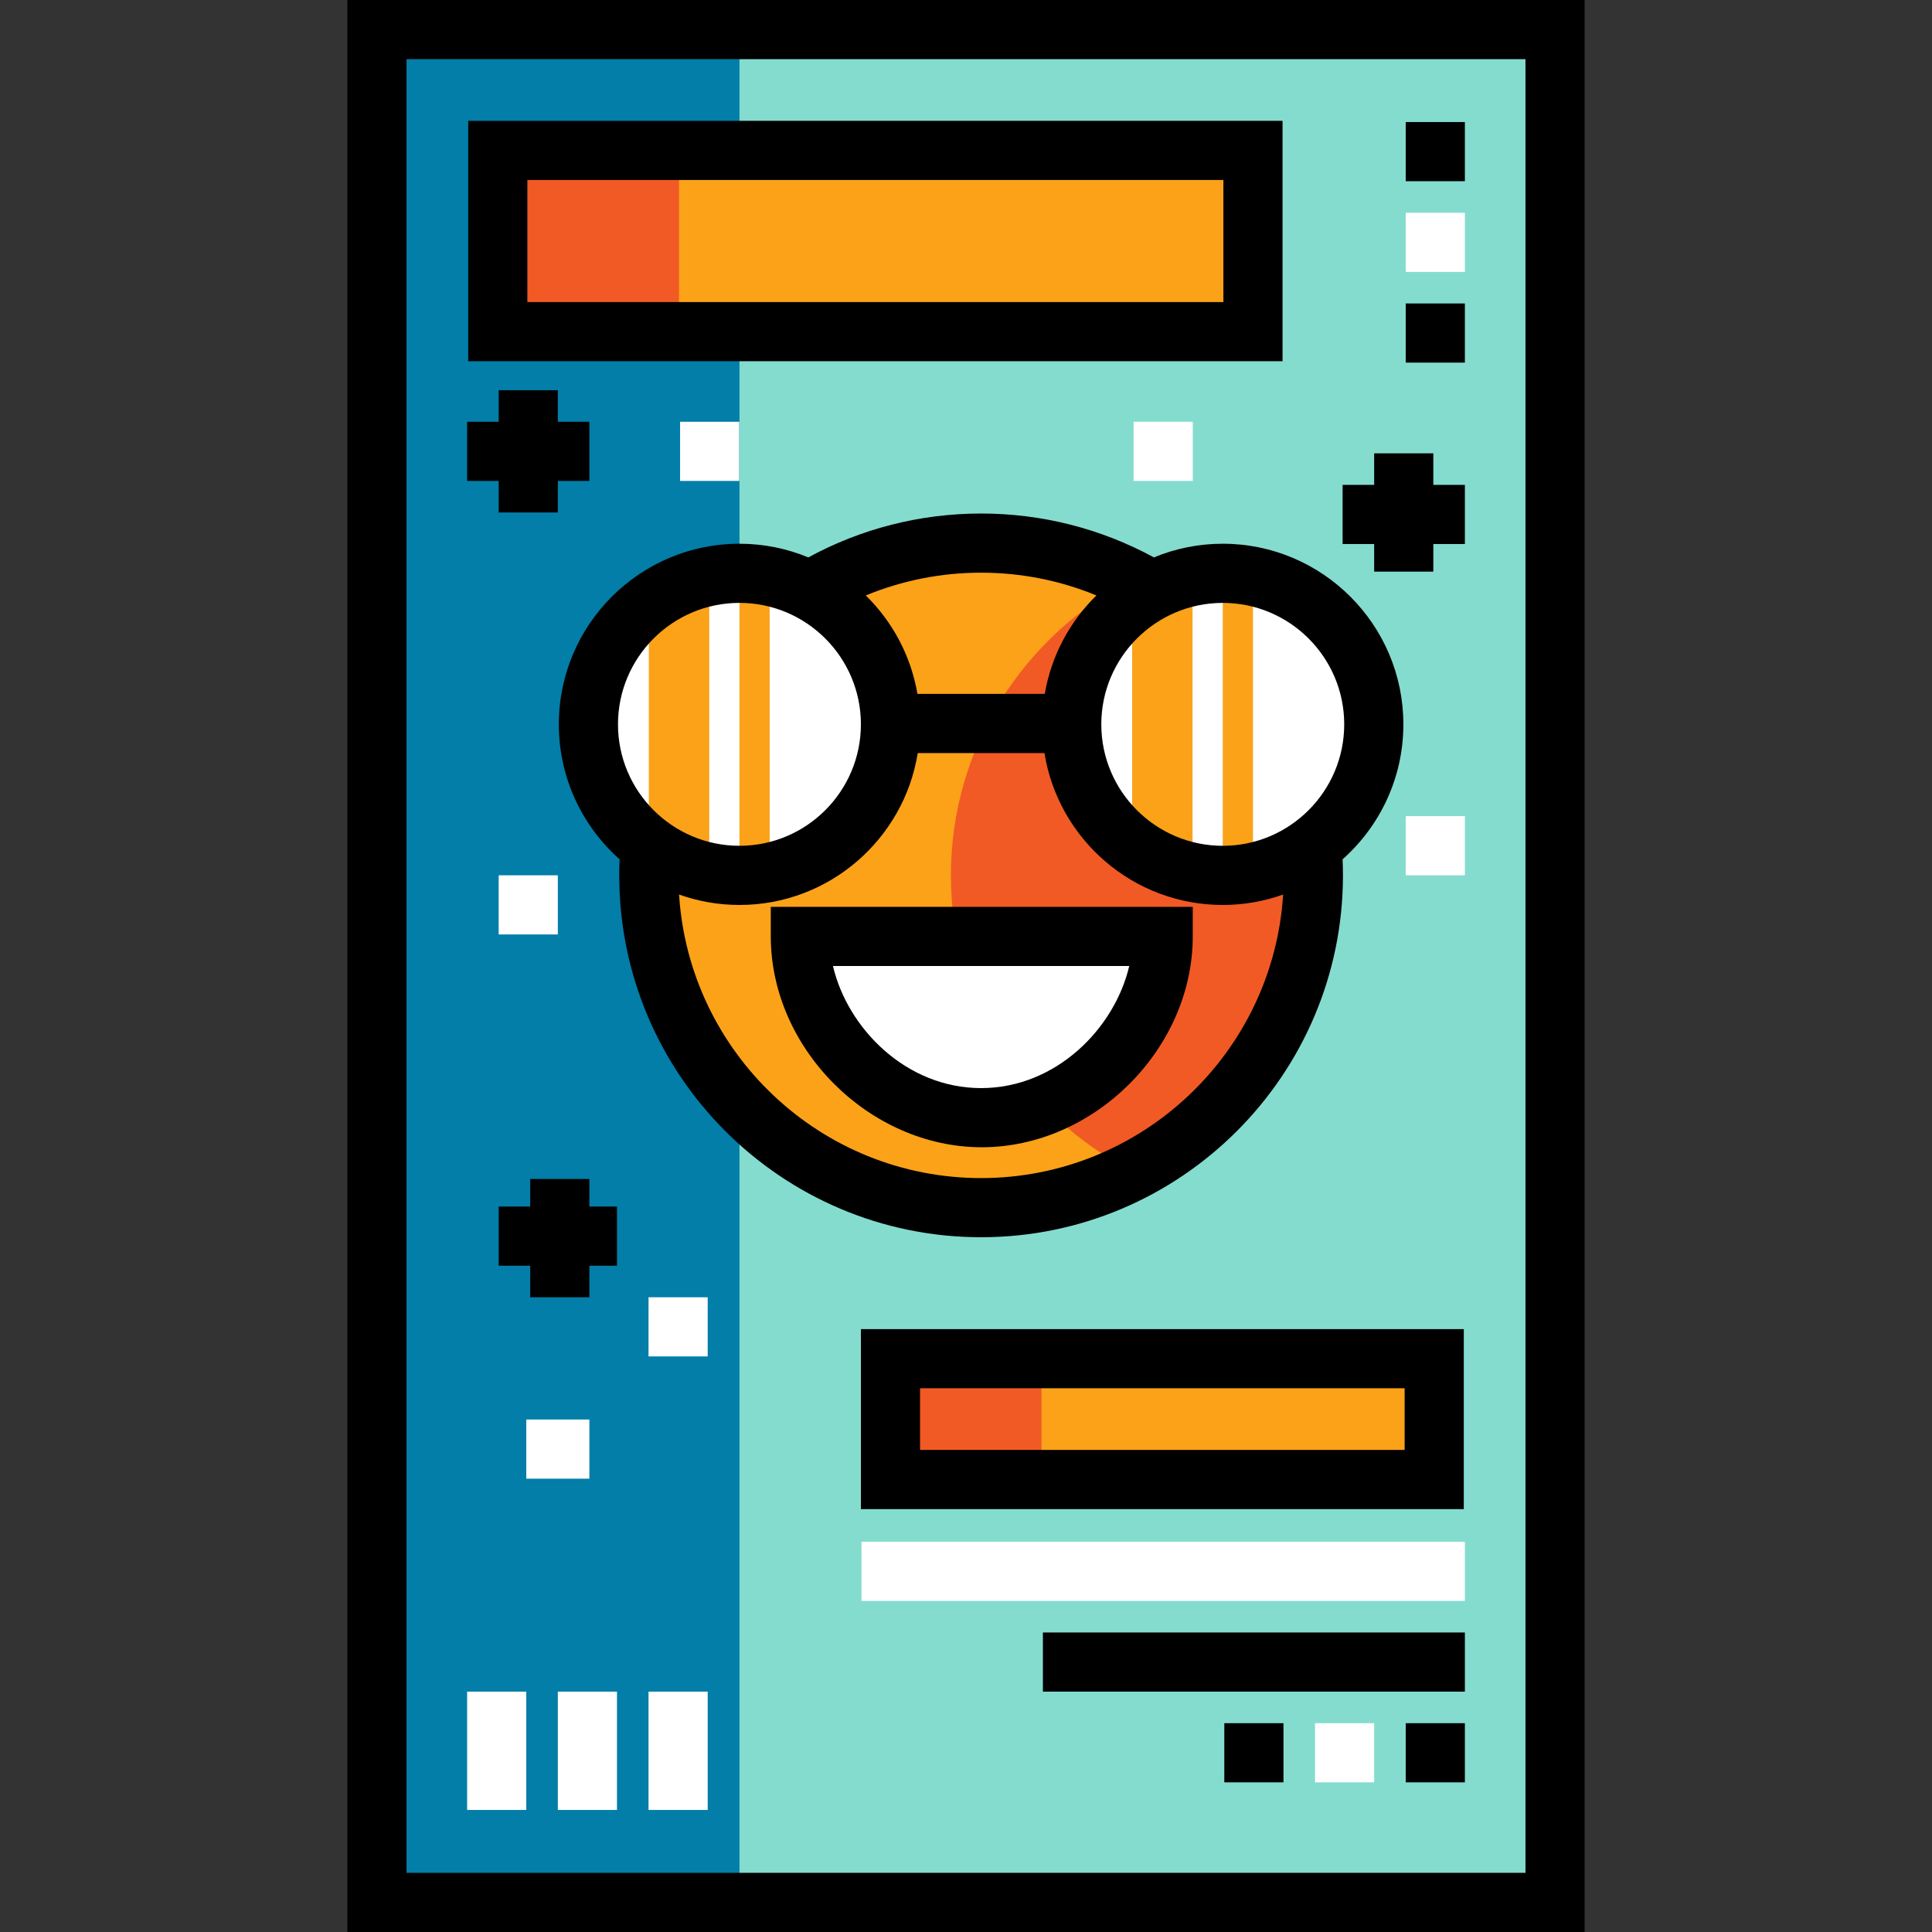
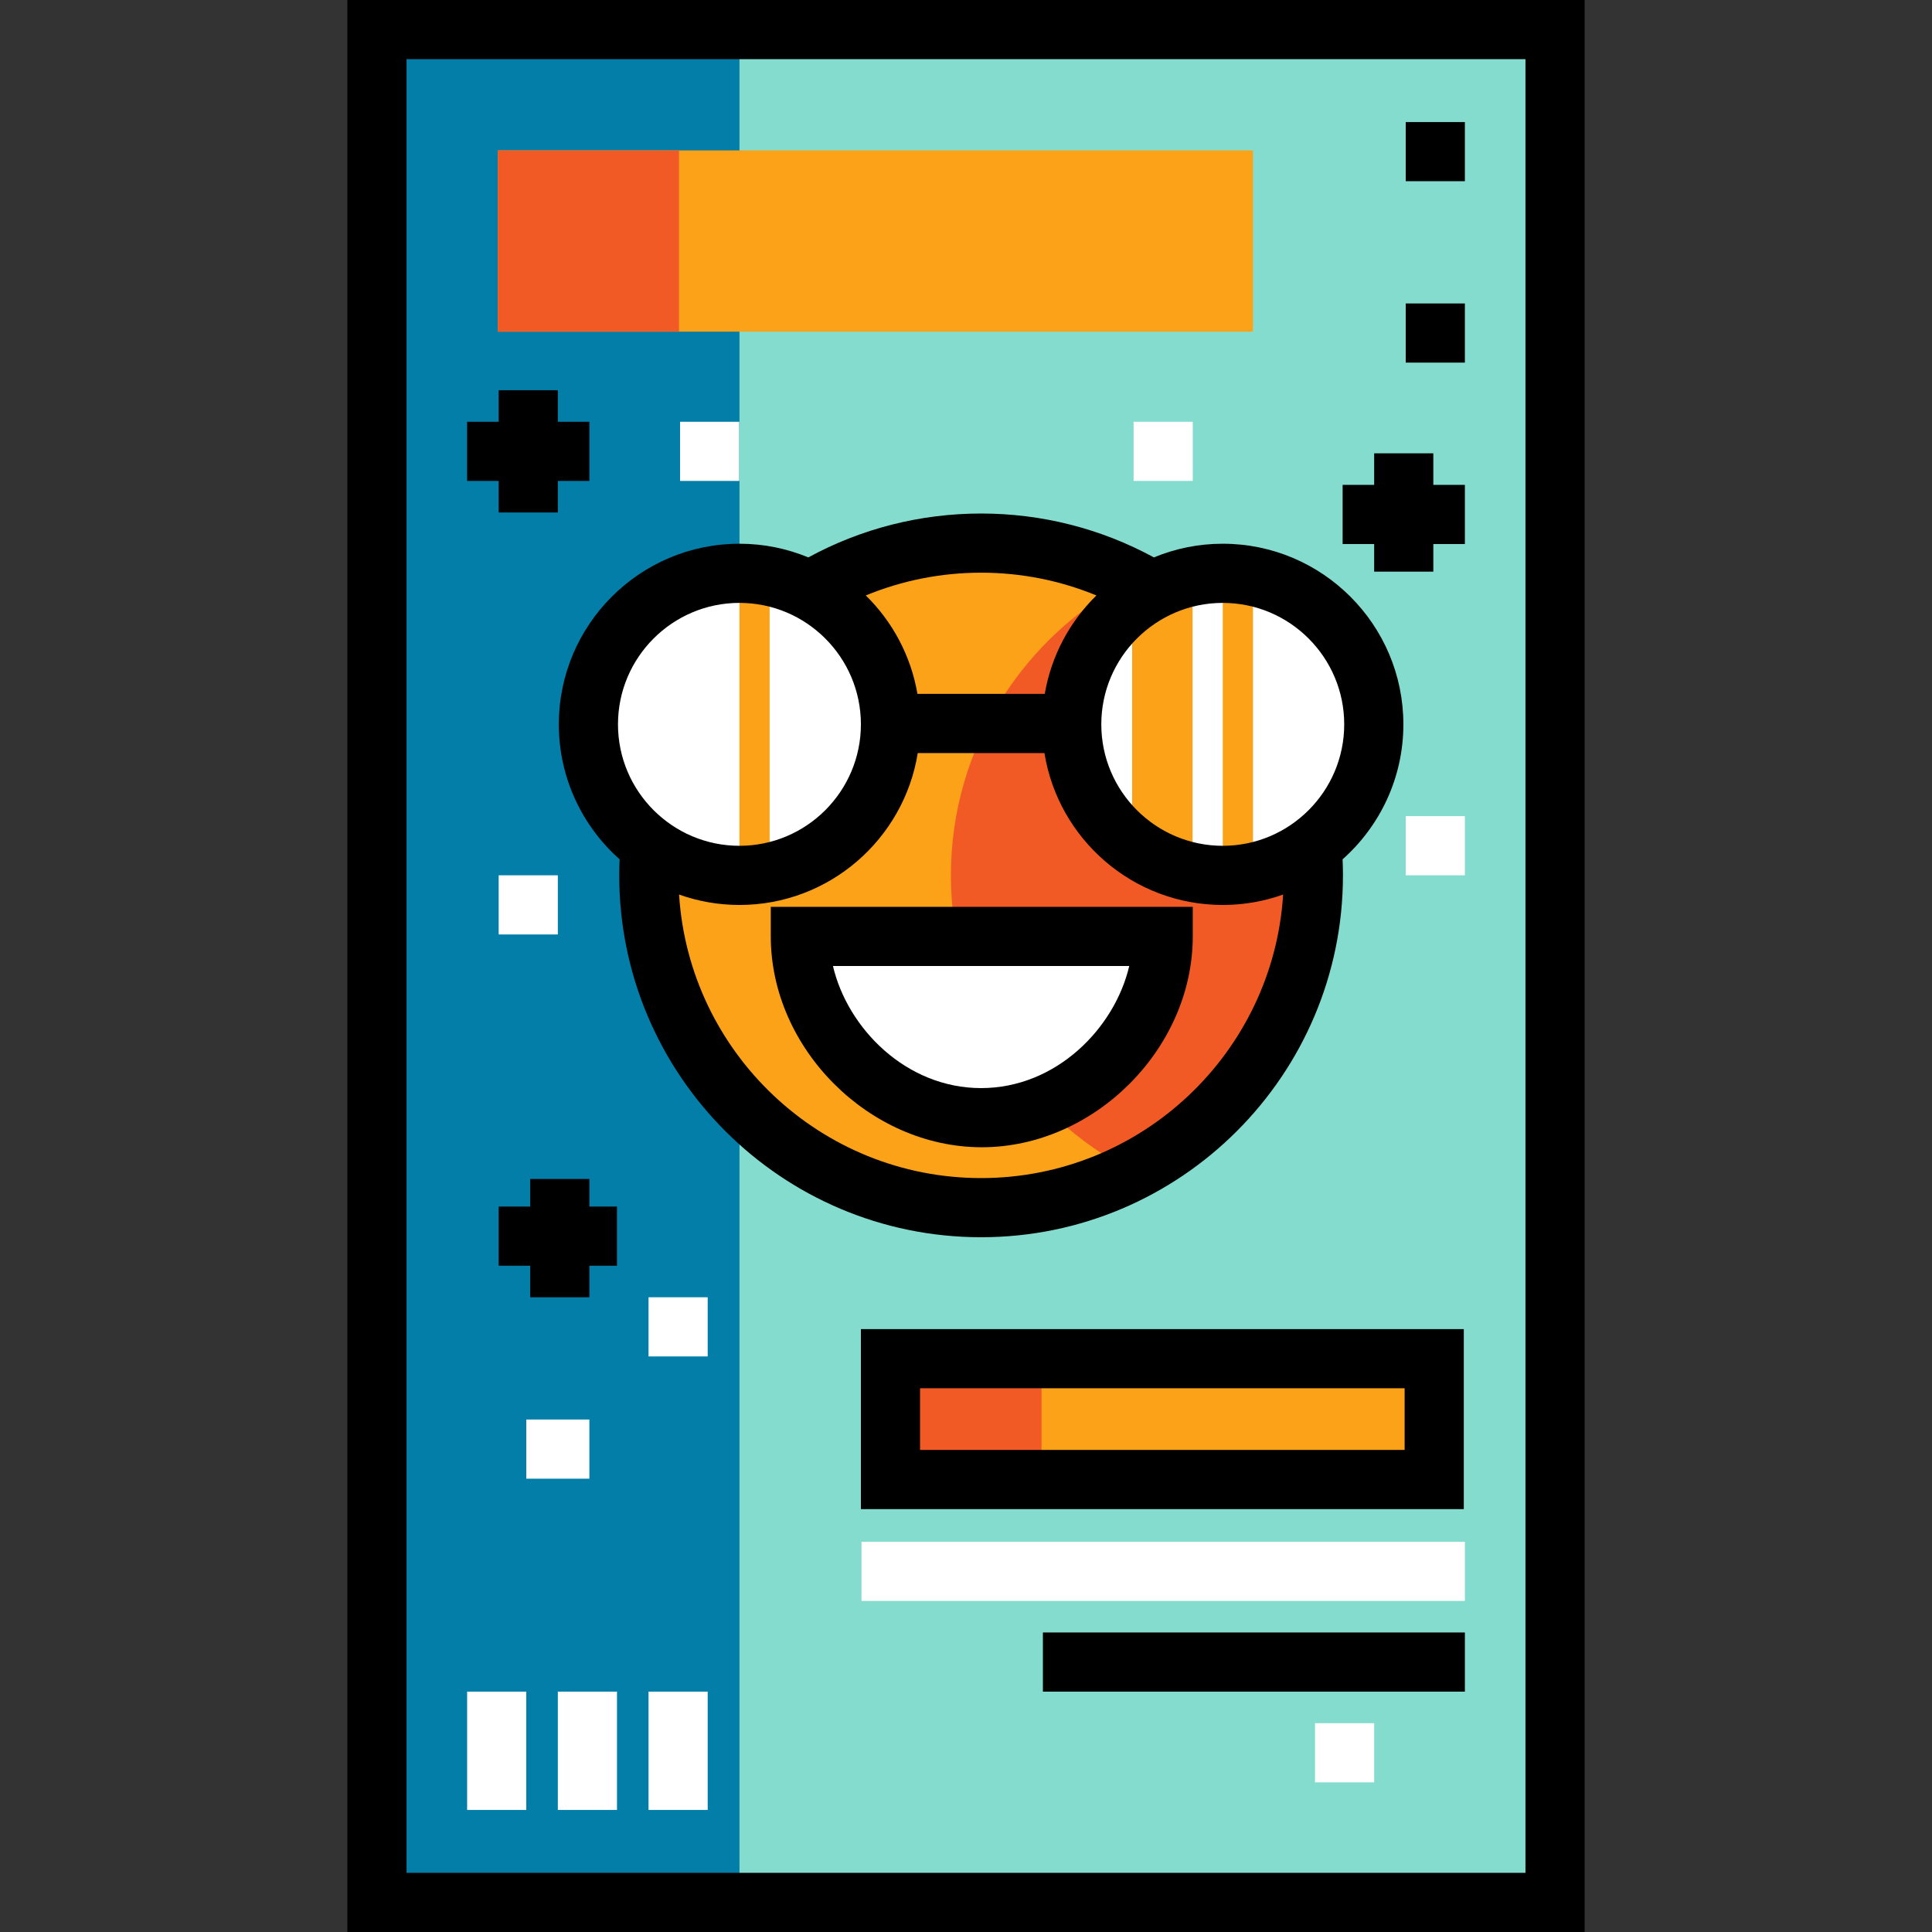
<svg xmlns="http://www.w3.org/2000/svg" version="1.1" id="Layer_1" x="0px" y="0px" viewBox="0 0 512 512" style="enable-background:new 0 0 512 512;" xml:space="preserve">
  <rect x="0" y="0" width="512" height="512" fill="#333333" stroke="none" />
  <rect x="99.902" y="7.838" style="fill:#84DCCF;" width="312.207" height="496.324" />
  <rect x="99.902" y="7.838" style="fill:#027EA8;" width="96.067" height="496.324" />
  <circle style="fill:#F15A24;" cx="260.003" cy="231.984" r="88.061" />
  <path style="fill:#FBA218;" d="M251.997,231.985c0-34.204,19.54-63.785,48.031-78.368c-12.019-6.152-25.597-9.69-40.026-9.69  c-48.632,0-88.057,39.425-88.057,88.057s39.425,88.057,88.057,88.057c14.429,0,28.008-3.539,40.026-9.69  C271.538,295.77,251.997,266.188,251.997,231.985z" />
  <g>
    <circle style="fill:#FFFFFF;" cx="195.958" cy="191.956" r="40.028" />
    <circle style="fill:#FFFFFF;" cx="324.047" cy="191.956" r="40.028" />
  </g>
  <g>
-     <polygon style="fill:#FBA218;" points="187.955,231.985 171.945,223.979 171.945,159.938 187.955,151.932  " />
    <rect x="195.958" y="151.928" style="fill:#FBA218;" width="8.006" height="80.056" />
    <polygon style="fill:#FBA218;" points="316.039,231.985 300.029,223.979 300.029,159.938 316.039,151.932  " />
    <rect x="324.047" y="151.928" style="fill:#FBA218;" width="8.006" height="80.056" />
  </g>
  <path style="fill:#FFFFFF;" d="M211.971,247.64c0,24.038,21.504,48.031,48.031,48.031c26.527,0,48.031-23.994,48.031-48.031  L211.971,247.64L211.971,247.64z" />
  <rect x="131.914" y="39.861" style="fill:#FBA218;" width="200.129" height="48.031" />
  <rect x="131.914" y="39.861" style="fill:#F15A24;" width="48.031" height="48.031" />
  <rect x="235.986" y="360.062" style="fill:#FBA218;" width="144.09" height="32.021" />
  <rect x="235.986" y="360.062" style="fill:#F15A24;" width="40.028" height="32.021" />
  <path d="M419.941,512H92.059V0h327.881V512z M107.736,496.323h296.528V15.677H107.736V496.323z" />
-   <path d="M339.888,95.729H124.081V32.021h215.808V95.729z M139.757,80.053h184.454V47.698H139.757V80.053z" />
  <rect x="372.53" y="32.346" width="15.677" height="15.677" />
-   <rect x="372.53" y="56.384" style="fill:#FFFFFF;" width="15.677" height="15.677" />
  <rect x="372.53" y="80.421" width="15.677" height="15.677" />
  <g>
    <rect x="171.868" y="448.301" style="fill:#FFFFFF;" width="15.677" height="31.353" />
    <rect x="147.831" y="448.301" style="fill:#FFFFFF;" width="15.677" height="31.353" />
    <rect x="123.793" y="448.301" style="fill:#FFFFFF;" width="15.677" height="31.353" />
  </g>
  <path d="M387.919,399.927H228.148v-47.698h159.772V399.927z M243.824,384.251h128.418v-16.345H243.824V384.251z" />
  <rect x="276.38" y="432.625" width="111.827" height="15.677" />
  <rect x="228.305" y="408.587" style="fill:#FFFFFF;" width="159.902" height="15.677" />
-   <rect x="372.53" y="456.662" width="15.677" height="15.677" />
  <rect x="348.493" y="456.662" style="fill:#FFFFFF;" width="15.677" height="15.677" />
-   <rect x="324.455" y="456.662" width="15.677" height="15.677" />
  <path d="M371.908,191.958c0-26.392-21.472-47.864-47.864-47.864c-6.461,0-12.624,1.294-18.252,3.624  c-14.002-7.623-29.682-11.63-45.79-11.63s-31.787,4.007-45.79,11.63c-5.628-2.331-11.791-3.624-18.252-3.624  c-26.392,0-47.865,21.472-47.865,47.864c0,14.215,6.235,26.995,16.106,35.769c-0.062,1.419-0.096,2.842-0.096,4.257  c0,52.878,43.019,95.895,95.895,95.895c52.878,0,95.896-43.019,95.896-95.895c0-1.416-0.033-2.837-0.096-4.257  C365.674,218.953,371.908,206.174,371.908,191.958z M260.002,151.765c10.578,0,20.932,2.066,30.559,6.033  c-7.042,6.903-11.959,15.957-13.687,26.089H243.13c-1.729-10.131-6.646-19.185-13.687-26.089  C239.07,153.831,249.424,151.765,260.002,151.765z M195.96,159.771c17.748,0,32.187,14.439,32.187,32.187  s-14.439,32.187-32.187,32.187c-17.748,0-32.188-14.439-32.188-32.187C163.773,174.21,178.212,159.771,195.96,159.771z   M260.002,312.204c-42.526,0-77.409-33.266-80.041-75.141c5.006,1.781,10.389,2.76,16,2.76c23.804,0,43.598-17.469,47.253-40.259  h33.576c3.655,22.79,23.45,40.259,47.254,40.259c5.61,0,10.994-0.978,16-2.76C337.413,278.938,302.527,312.204,260.002,312.204z   M324.044,224.147c-17.748,0-32.188-14.439-32.188-32.187s14.439-32.187,32.188-32.187s32.187,14.439,32.187,32.187  S341.792,224.147,324.044,224.147z" />
  <path d="M260.179,304.032c-29.763,0-55.914-26.108-55.914-55.87v-7.838h111.827v7.838  C316.094,277.924,289.942,304.032,260.179,304.032z M220.741,256.001c3.87,16.535,19.397,32.355,39.261,32.355  s35.391-15.82,39.261-32.355L220.741,256.001L220.741,256.001z" />
  <polygon points="388.207,128.497 379.846,128.497 379.846,120.136 364.169,120.136 364.169,128.497 355.808,128.497   355.808,144.173 364.169,144.173 364.169,151.489 379.846,151.489 379.846,144.173 388.207,144.173 " />
  <polygon points="156.192,312.437 140.515,312.437 140.515,319.752 132.154,319.752 132.154,335.429 140.515,335.429 140.515,343.79   156.192,343.79 156.192,335.429 163.507,335.429 163.507,319.752 156.192,319.752 " />
  <polygon points="132.154,135.812 147.831,135.812 147.831,127.452 156.192,127.452 156.192,111.775 147.831,111.775   147.831,103.414 132.154,103.414 132.154,111.775 123.793,111.775 123.793,127.452 132.154,127.452 " />
  <g>
    <rect x="180.229" y="111.775" style="fill:#FFFFFF;" width="15.677" height="15.677" />
    <rect x="132.154" y="231.963" style="fill:#FFFFFF;" width="15.677" height="15.677" />
    <rect x="372.53" y="216.286" style="fill:#FFFFFF;" width="15.677" height="15.677" />
    <rect x="300.417" y="111.775" style="fill:#FFFFFF;" width="15.677" height="15.677" />
    <rect x="171.868" y="343.79" style="fill:#FFFFFF;" width="15.677" height="15.677" />
    <rect x="139.47" y="376.189" style="fill:#FFFFFF;" width="16.722" height="15.677" />
  </g>
  <g>
</g>
  <g>
</g>
  <g>
</g>
  <g>
</g>
  <g>
</g>
  <g>
</g>
  <g>
</g>
  <g>
</g>
  <g>
</g>
  <g>
</g>
  <g>
</g>
  <g>
</g>
  <g>
</g>
  <g>
</g>
  <g>
</g>
</svg>